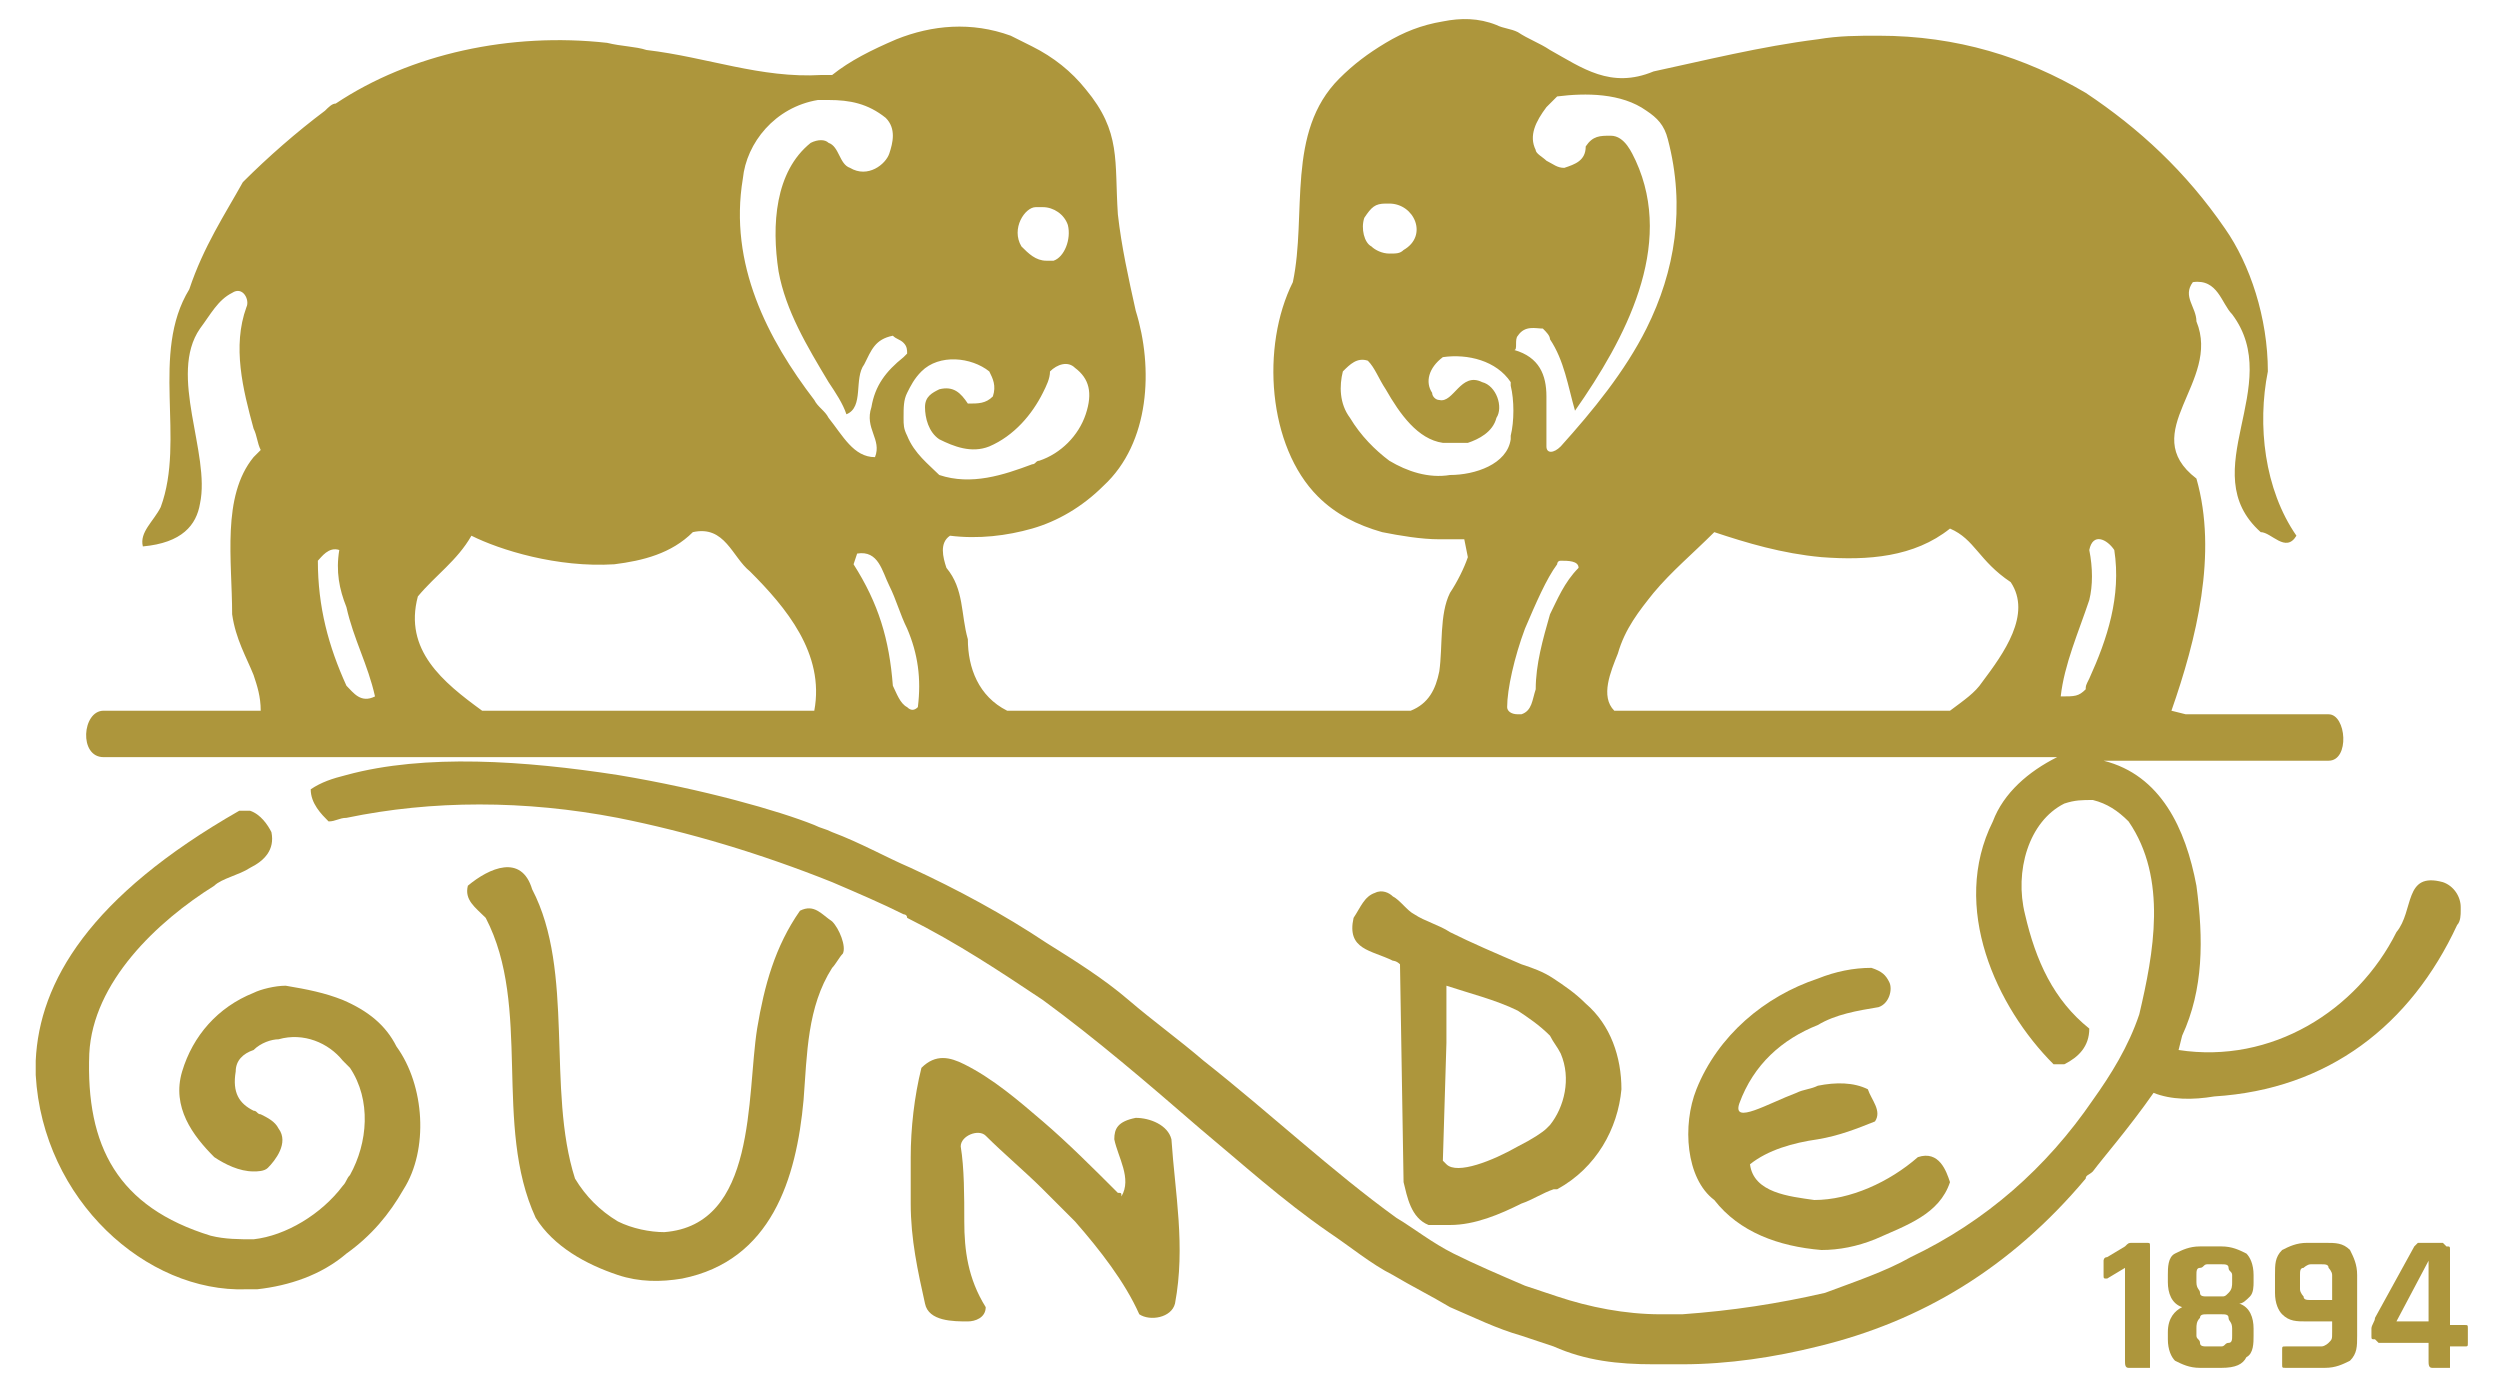
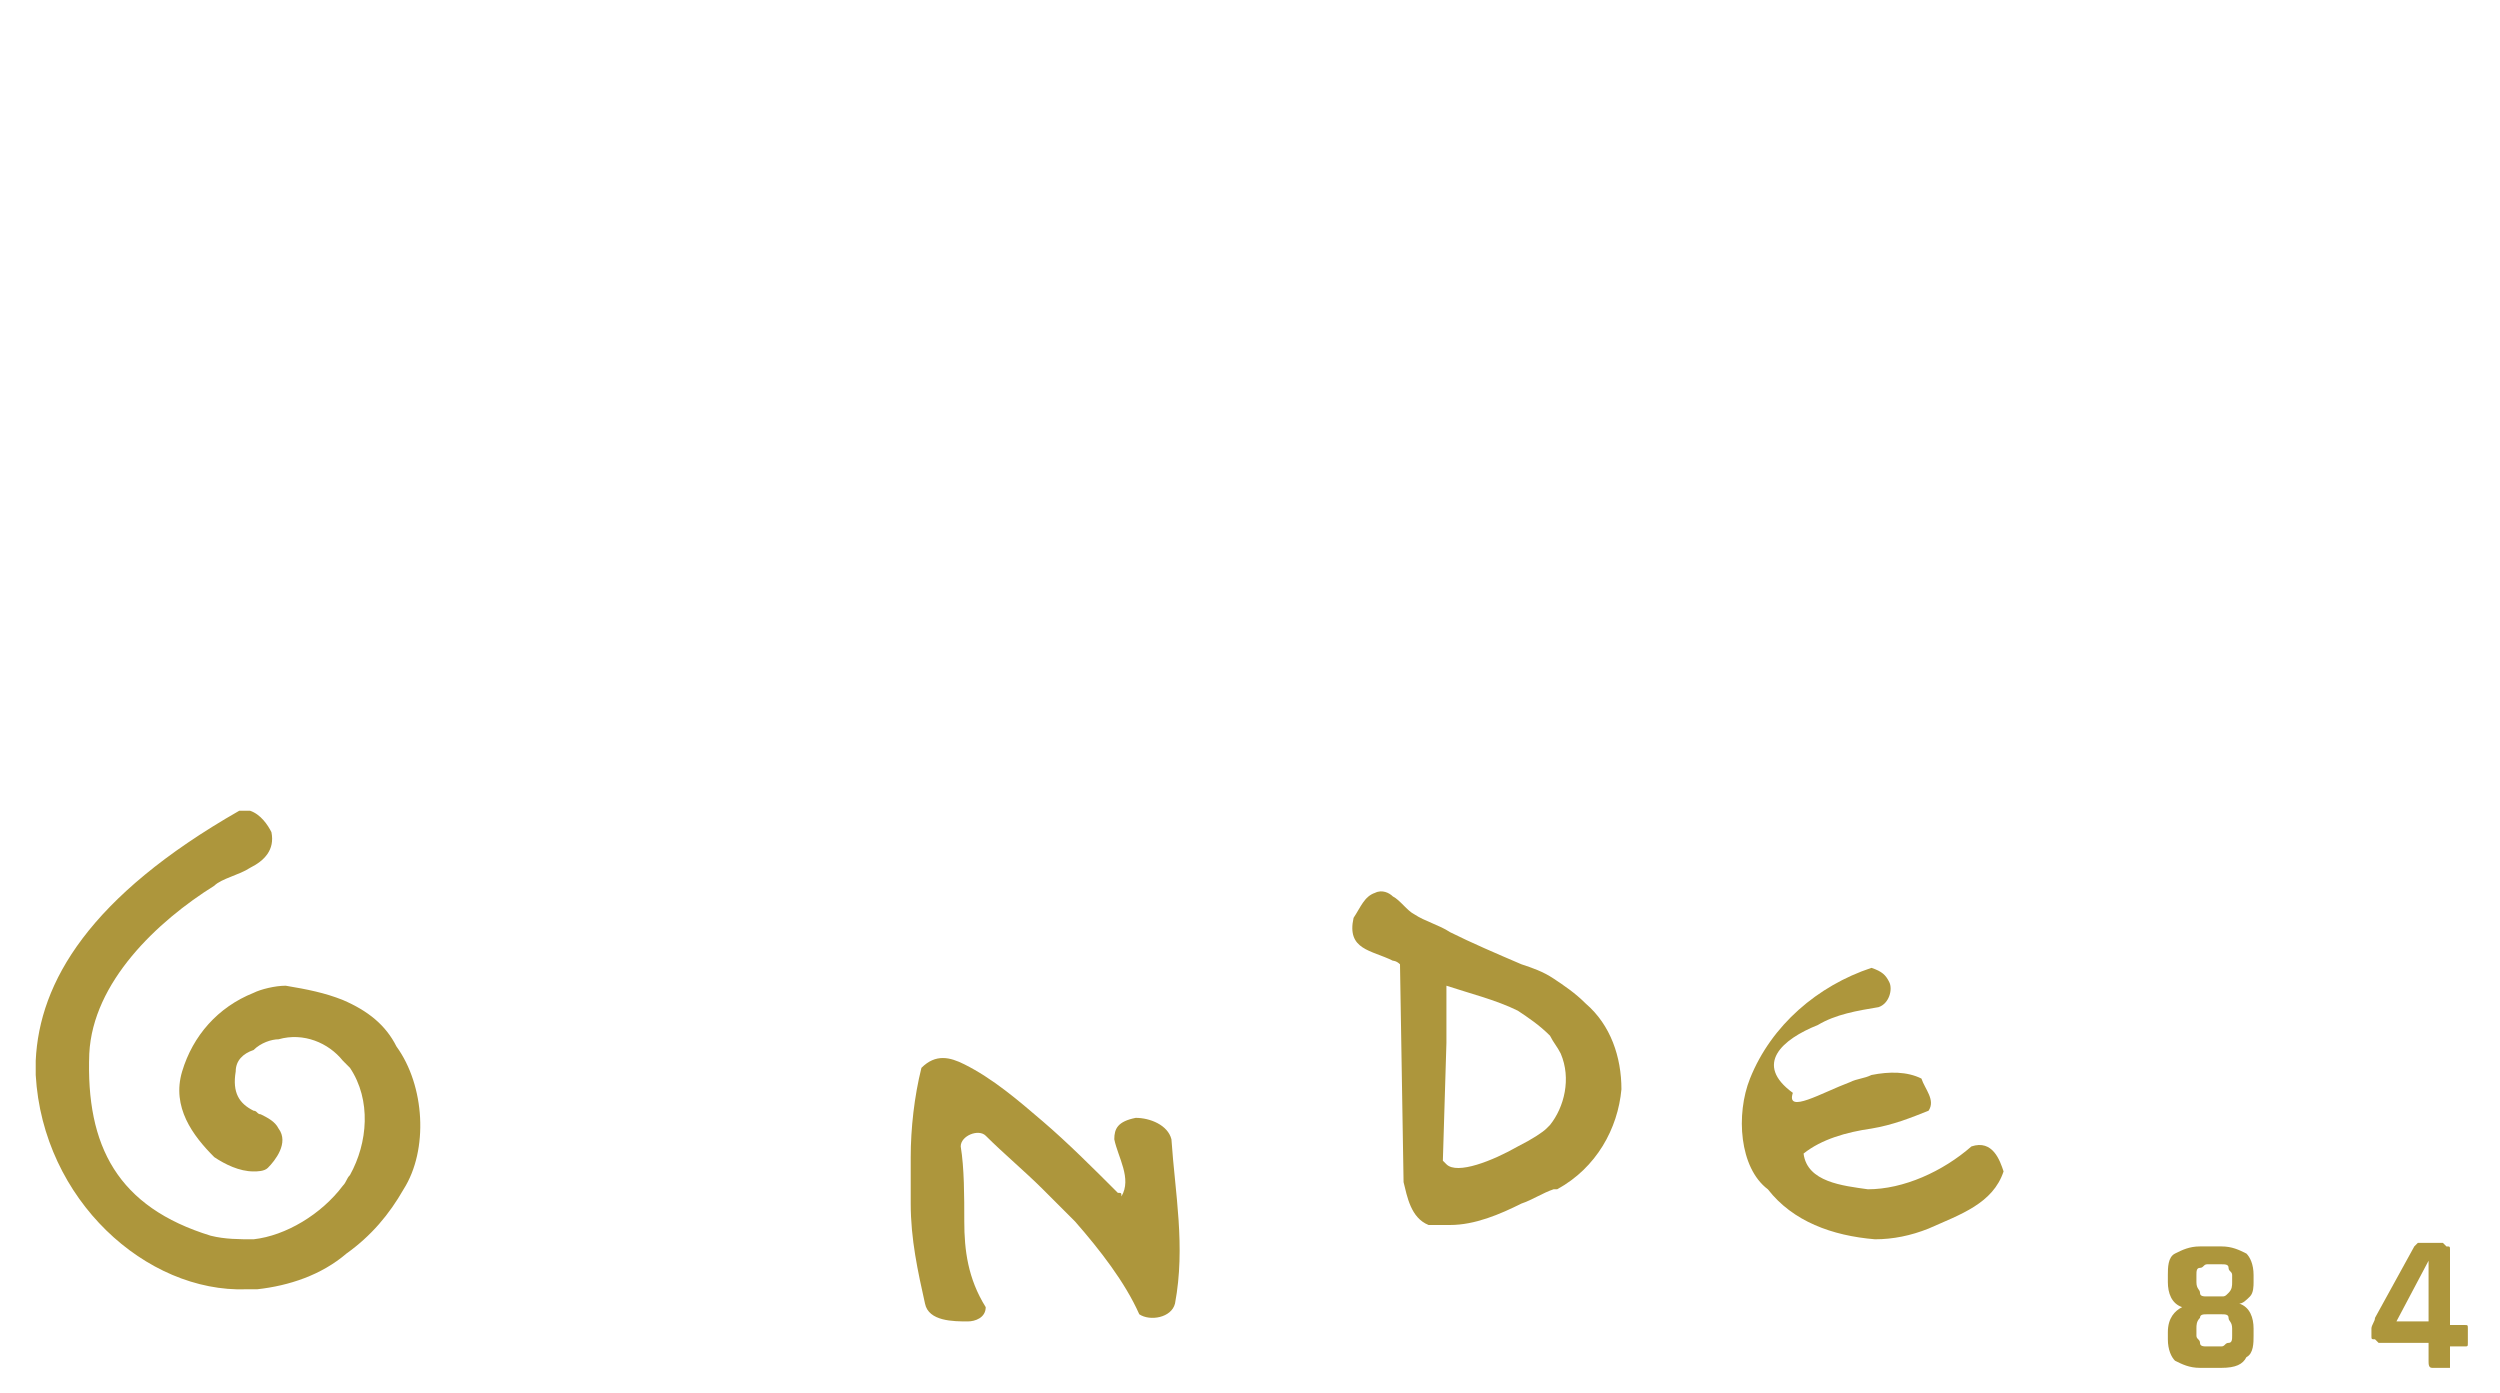
<svg xmlns="http://www.w3.org/2000/svg" version="1.1" id="Layer_1" x="0px" y="0px" viewBox="0 0 70 39" style="enable-background:new 0 0 70 39;" xml:space="preserve">
  <style type="text/css">
	.st0{fill:#AD963C;}
</style>
  <g>
-     <path class="st0" d="M59.6,38.3h0.5c0,0,0.1,0,0.1,0c0,0,0,0,0-0.1v-3.3c0-0.1,0-0.1-0.1-0.1h-0.4c-0.1,0-0.1,0-0.2,0.1l-0.5,0.3   c-0.1,0-0.1,0.1-0.1,0.1v0.4c0,0.1,0,0.1,0.1,0.1l0.5-0.3v2.6C59.5,38.2,59.5,38.3,59.6,38.3z" />
    <path class="st0" d="M62.9,38c0.2-0.1,0.2-0.4,0.2-0.6v-0.2c0-0.3-0.1-0.6-0.4-0.7c0.1,0,0.2-0.1,0.3-0.2c0.1-0.1,0.1-0.3,0.1-0.4   v-0.2c0-0.3-0.1-0.5-0.2-0.6c-0.2-0.1-0.4-0.2-0.7-0.2h-0.6c-0.3,0-0.5,0.1-0.7,0.2c-0.2,0.1-0.2,0.4-0.2,0.6v0.2   c0,0.3,0.1,0.6,0.4,0.7c-0.2,0.1-0.4,0.3-0.4,0.7v0.2c0,0.3,0.1,0.5,0.2,0.6c0.2,0.1,0.4,0.2,0.7,0.2h0.6   C62.6,38.3,62.8,38.2,62.9,38z M61.5,35.7c0-0.1,0-0.2,0.1-0.2s0.1-0.1,0.2-0.1h0.4c0.1,0,0.2,0,0.2,0.1s0.1,0.1,0.1,0.2v0.2   c0,0.1,0,0.2-0.1,0.3s-0.1,0.1-0.2,0.1h-0.4c-0.1,0-0.2,0-0.2-0.1s-0.1-0.1-0.1-0.3V35.7z M61.8,37.7c-0.1,0-0.2,0-0.2-0.1   s-0.1-0.1-0.1-0.2v-0.2c0-0.1,0-0.2,0.1-0.3c0-0.1,0.1-0.1,0.2-0.1h0.4c0.1,0,0.2,0,0.2,0.1c0,0.1,0.1,0.1,0.1,0.3v0.2   c0,0.1,0,0.2-0.1,0.2s-0.1,0.1-0.2,0.1H61.8z" />
-     <path class="st0" d="M65.2,37.6c0,0-0.1,0.1-0.2,0.1h-1c-0.1,0-0.1,0-0.1,0.1v0.4c0,0.1,0,0.1,0.1,0.1h1.1c0.3,0,0.5-0.1,0.7-0.2   c0.2-0.2,0.2-0.4,0.2-0.7v-1.7c0-0.3-0.1-0.5-0.2-0.7c-0.2-0.2-0.4-0.2-0.7-0.2h-0.5c-0.3,0-0.5,0.1-0.7,0.2   c-0.2,0.2-0.2,0.4-0.2,0.7v0.5c0,0.3,0.1,0.5,0.2,0.6c0.2,0.2,0.4,0.2,0.7,0.2h0.7v0.3C65.3,37.5,65.3,37.5,65.2,37.6z M64.7,36.4   c-0.1,0-0.2,0-0.2-0.1c0,0-0.1-0.1-0.1-0.2v-0.4c0-0.1,0-0.2,0.1-0.2c0,0,0.1-0.1,0.2-0.1H65c0.1,0,0.2,0,0.2,0.1   c0,0,0.1,0.1,0.1,0.2v0.7H64.7z" />
    <path class="st0" d="M68.1,38.3h0.4c0,0,0.1,0,0.1,0c0,0,0,0,0-0.1v-0.5H69c0.1,0,0.1,0,0.1-0.1v-0.4c0-0.1,0-0.1-0.1-0.1h-0.4V35   c0-0.1,0-0.1-0.1-0.1c0,0-0.1-0.1-0.1-0.1h-0.6c-0.1,0-0.1,0-0.1,0c0,0-0.1,0.1-0.1,0.1l-1.1,2c0,0.1-0.1,0.2-0.1,0.3v0.2   c0,0.1,0,0.1,0.1,0.1c0,0,0.1,0.1,0.1,0.1H68v0.5C68,38.2,68,38.3,68.1,38.3z M67.1,37l0.9-1.7V37H67.1z" />
    <path class="st0" d="M6.9,36.1c0.1,0,0.2,0,0.3,0c0.9-0.1,1.8-0.4,2.5-1c0.7-0.5,1.2-1.1,1.6-1.8c0.7-1.1,0.6-2.9-0.2-4   c-0.3-0.6-0.8-1-1.5-1.3c-0.5-0.2-1-0.3-1.6-0.4c-0.3,0-0.7,0.1-0.9,0.2c-1,0.4-1.7,1.2-2,2.2c-0.3,1,0.3,1.8,0.9,2.4   c0.3,0.2,0.7,0.4,1.1,0.4c0.1,0,0.3,0,0.4-0.1c0.2-0.2,0.6-0.7,0.3-1.1c-0.1-0.2-0.3-0.3-0.5-0.4c-0.1,0-0.1-0.1-0.2-0.1   c-0.4-0.2-0.6-0.5-0.5-1.1c0-0.3,0.2-0.5,0.5-0.6c0.2-0.2,0.5-0.3,0.7-0.3c0.7-0.2,1.4,0.1,1.8,0.6c0.1,0.1,0.2,0.2,0.2,0.2   c0.6,0.9,0.5,2.1,0,3c-0.1,0.1-0.1,0.2-0.2,0.3c-0.6,0.8-1.6,1.4-2.5,1.5c-0.4,0-0.8,0-1.2-0.1c-2.6-0.8-3.5-2.5-3.4-5.1   c0.1-2,1.9-3.7,3.5-4.7c0.2-0.2,0.7-0.3,1-0.5c0.4-0.2,0.7-0.5,0.6-1c-0.1-0.2-0.3-0.5-0.6-0.6c-0.1,0-0.2,0-0.3,0   c-4.2,2.4-5.6,4.8-5.7,7c0,0,0,0,0,0.1v0.3C1.2,33.6,4.1,36.2,6.9,36.1z" />
    <path class="st0" d="M31.3,33.4c-0.7-0.7-1.4-1.4-2.1-2c-0.7-0.6-1.4-1.2-2.2-1.6c-0.4-0.2-0.8-0.3-1.2,0.1   c-0.2,0.8-0.3,1.7-0.3,2.5c0,0.4,0,0.8,0,1.3c0,1,0.2,1.9,0.4,2.8c0.1,0.5,0.8,0.5,1.2,0.5c0.2,0,0.5-0.1,0.5-0.4   C27.1,35.8,27,35,27,34.2c0-0.7,0-1.5-0.1-2.1c0-0.3,0.5-0.5,0.7-0.3c0.5,0.5,1.1,1,1.6,1.5c0.3,0.3,0.6,0.6,0.9,0.9   c0.7,0.8,1.4,1.7,1.8,2.6c0.3,0.2,0.9,0.1,1-0.3c0.3-1.6,0-3.1-0.1-4.6c-0.1-0.4-0.6-0.6-1-0.6c-0.5,0.1-0.6,0.3-0.6,0.6   c0.1,0.5,0.5,1.1,0.2,1.6C31.4,33.4,31.4,33.4,31.3,33.4z" />
-     <path class="st0" d="M17.3,35.7c0.6,0.2,1.2,0.2,1.8,0.1c2.5-0.5,3.2-2.8,3.4-5c0.1-1.3,0.1-2.6,0.8-3.7c0.1-0.1,0.2-0.3,0.3-0.4   c0.1-0.2-0.1-0.7-0.3-0.9c-0.3-0.2-0.5-0.5-0.9-0.3c-0.7,1-1,2.1-1.2,3.3c-0.3,1.9,0,5.5-2.6,5.7c-0.4,0-0.9-0.1-1.3-0.3   c-0.5-0.3-0.9-0.7-1.2-1.2c-0.8-2.5,0-5.8-1.2-8.1c-0.3-1-1.2-0.6-1.8-0.1c-0.1,0.4,0.2,0.6,0.5,0.9c1.3,2.5,0.2,5.8,1.4,8.4   C15.5,34.9,16.4,35.4,17.3,35.7z" />
-     <path class="st0" d="M50.9,28.7c0.5-0.3,1.1-0.4,1.7-0.5c0.3-0.1,0.4-0.5,0.3-0.7c-0.1-0.2-0.2-0.3-0.5-0.4c-0.5,0-1,0.1-1.5,0.3   c-1.5,0.5-2.8,1.6-3.4,3.1c-0.4,1-0.3,2.5,0.5,3.1c0.7,0.9,1.8,1.3,3,1.4c0.5,0,1-0.1,1.5-0.3c0.9-0.4,1.8-0.7,2.1-1.6   c-0.1-0.3-0.3-0.9-0.9-0.7c-0.8,0.7-1.9,1.2-2.9,1.2c-0.7-0.1-1.7-0.2-1.8-1c0.5-0.4,1.2-0.6,1.9-0.7c0.6-0.1,1.1-0.3,1.6-0.5   c0.2-0.3-0.1-0.6-0.2-0.9c-0.4-0.2-0.9-0.2-1.4-0.1c-0.2,0.1-0.4,0.1-0.6,0.2c-0.8,0.3-1.8,0.9-1.6,0.3   C49.1,29.8,49.9,29.1,50.9,28.7z" />
+     <path class="st0" d="M50.9,28.7c0.5-0.3,1.1-0.4,1.7-0.5c0.3-0.1,0.4-0.5,0.3-0.7c-0.1-0.2-0.2-0.3-0.5-0.4c-1.5,0.5-2.8,1.6-3.4,3.1c-0.4,1-0.3,2.5,0.5,3.1c0.7,0.9,1.8,1.3,3,1.4c0.5,0,1-0.1,1.5-0.3c0.9-0.4,1.8-0.7,2.1-1.6   c-0.1-0.3-0.3-0.9-0.9-0.7c-0.8,0.7-1.9,1.2-2.9,1.2c-0.7-0.1-1.7-0.2-1.8-1c0.5-0.4,1.2-0.6,1.9-0.7c0.6-0.1,1.1-0.3,1.6-0.5   c0.2-0.3-0.1-0.6-0.2-0.9c-0.4-0.2-0.9-0.2-1.4-0.1c-0.2,0.1-0.4,0.1-0.6,0.2c-0.8,0.3-1.8,0.9-1.6,0.3   C49.1,29.8,49.9,29.1,50.9,28.7z" />
    <path class="st0" d="M39.2,27l0.1,6.1c0.1,0.4,0.2,1,0.7,1.2c0.2,0,0.4,0,0.6,0c0.7,0,1.4-0.3,2-0.6c0.3-0.1,0.6-0.3,0.9-0.4l0.1,0   c1.1-0.6,1.7-1.7,1.8-2.8c0-0.9-0.3-1.8-1-2.4c-0.3-0.3-0.6-0.5-0.9-0.7c-0.3-0.2-0.6-0.3-0.9-0.4c-0.7-0.3-1.4-0.6-2-0.9   c-0.3-0.2-0.7-0.3-1-0.5c-0.2-0.1-0.4-0.4-0.6-0.5c-0.1-0.1-0.3-0.2-0.5-0.1c-0.3,0.1-0.4,0.4-0.6,0.7c-0.2,0.9,0.5,0.9,1.1,1.2   C39,26.9,39.1,26.9,39.2,27z M40.5,29.2l0-1.6c0.6,0.2,1.4,0.4,2,0.7c0.3,0.2,0.6,0.4,0.9,0.7c0.1,0.2,0.2,0.3,0.3,0.5   c0.3,0.7,0.1,1.5-0.3,2c0,0-0.1,0.1-0.1,0.1c-0.1,0.1-0.4,0.3-0.8,0.5c-0.7,0.4-1.7,0.8-2,0.5c0,0,0,0-0.1-0.1L40.5,29.2z" />
-     <path class="st0" d="M46.3,38.2c0.3,0,0.6,0,0.8,0c1.3,0,2.6-0.2,3.8-0.5c2.9-0.7,5.4-2.2,7.5-4.7c0-0.1,0.1-0.1,0.2-0.2   c0.3-0.4,1-1.2,1.7-2.2c0.5,0.2,1.1,0.2,1.7,0.1c3.2-0.2,5.5-2,6.8-4.8c0.1-0.1,0.1-0.3,0.1-0.4v-0.1c0-0.3-0.2-0.6-0.5-0.7   c-1.1-0.3-0.8,0.8-1.3,1.4c-1.1,2.2-3.5,3.7-6.1,3.3l0.1-0.4c0.6-1.3,0.6-2.7,0.4-4.2c-0.3-1.6-1-3.1-2.6-3.5l6.3,0   c0.6,0,0.5-1.3,0-1.3l-4,0l-0.4-0.1c0.7-2,1.3-4.4,0.7-6.5c-1.7-1.3,0.7-2.7,0-4.4c0-0.4-0.4-0.7-0.1-1.1c0.7-0.1,0.8,0.6,1.1,0.9   c1.5,2-1.1,4.4,0.8,6.1c0.3,0,0.7,0.6,1,0.1c-0.9-1.3-1.1-3.1-0.8-4.6c0-1.5-0.5-3-1.2-4c-1.1-1.6-2.4-2.8-3.9-3.8   c-1.7-1-3.6-1.6-5.8-1.6c-0.6,0-1.1,0-1.7,0.1c-1.6,0.2-3.2,0.6-4.6,0.9c0,0,0,0,0,0c-1.2,0.5-2-0.1-2.9-0.6   c-0.3-0.2-0.6-0.3-0.9-0.5c-0.2-0.1-0.4-0.1-0.6-0.2c-0.5-0.2-1-0.2-1.5-0.1c-0.6,0.1-1.1,0.3-1.6,0.6c-0.5,0.3-0.9,0.6-1.3,1   c-1.5,1.5-0.9,3.8-1.3,5.7c-0.9,1.8-0.7,4.6,0.7,6c0.5,0.5,1.1,0.8,1.8,1c0.5,0.1,1.1,0.2,1.6,0.2c0.2,0,0.5,0,0.7,0l0.1,0.5   c-0.1,0.3-0.3,0.7-0.5,1c-0.3,0.6-0.2,1.5-0.3,2.2c-0.1,0.5-0.3,0.9-0.8,1.1h-0.8h-5.4h-4.4h-0.7c-0.8-0.4-1.1-1.2-1.1-2   c-0.2-0.7-0.1-1.4-0.6-2c-0.1-0.3-0.2-0.7,0.1-0.9c0.8,0.1,1.6,0,2.3-0.2c0.7-0.2,1.4-0.6,2-1.2c1.3-1.2,1.4-3.3,0.9-4.9   c-0.2-0.9-0.4-1.8-0.5-2.7c-0.1-1.5,0.1-2.3-0.9-3.5c-0.4-0.5-0.9-0.9-1.5-1.2c-0.2-0.1-0.4-0.2-0.6-0.3c-1.1-0.4-2.2-0.3-3.2,0.1   c-0.7,0.3-1.3,0.6-1.8,1c-0.1,0-0.2,0-0.3,0c-1.7,0.1-3.2-0.5-4.9-0.7c-0.3-0.1-0.7-0.1-1.1-0.2c-2.7-0.3-5.5,0.3-7.6,1.7   c-0.1,0-0.2,0.1-0.3,0.2c-0.8,0.6-1.6,1.3-2.3,2C6.3,6,5.7,6.9,5.3,8.1c-1.1,1.8-0.1,4.2-0.8,6.1c-0.2,0.4-0.6,0.7-0.5,1.1   c1.1-0.1,1.5-0.6,1.6-1.2c0.3-1.4-0.9-3.6,0-4.9c0.3-0.4,0.5-0.8,0.9-1C6.8,8,7,8.4,6.9,8.6C6.5,9.7,6.8,10.9,7.1,12   c0.1,0.2,0.1,0.4,0.2,0.6c-0.1,0.1-0.1,0.1-0.2,0.2c-0.9,1.1-0.6,2.9-0.6,4.4c0.1,0.7,0.4,1.2,0.6,1.7c0.1,0.3,0.2,0.6,0.2,1H7.1   l-4.2,0c-0.6,0-0.7,1.3,0,1.3l4.2,0h2.5l7.6,0h6h2.2l3.8,0h4.4l5.4,0h1.6h2h0.9h2.9l4.6,0h6.6c-0.8,0.4-1.5,1-1.8,1.8   c-1.2,2.4,0.1,5.2,1.7,6.8h0.3c0.4-0.2,0.7-0.5,0.7-1c-1-0.8-1.5-1.9-1.8-3.2c-0.3-1.2,0.1-2.6,1.1-3.1c0.3-0.1,0.5-0.1,0.8-0.1   c0.4,0.1,0.7,0.3,1,0.6c1.1,1.6,0.7,3.7,0.3,5.4c-0.3,0.9-0.8,1.7-1.3,2.4c-1.3,1.9-3,3.4-5.1,4.4c-0.7,0.4-1.6,0.7-2.4,1   c-1.3,0.3-2.6,0.5-4,0.6c-0.2,0-0.4,0-0.6,0c-1,0-2-0.2-2.9-0.5c-0.3-0.1-0.6-0.2-0.9-0.3c-0.7-0.3-1.4-0.6-2-0.9   c-0.6-0.3-1.1-0.7-1.6-1c-1.8-1.3-3.5-2.9-5.4-4.4c-0.7-0.6-1.4-1.1-2.1-1.7c-0.7-0.6-1.5-1.1-2.3-1.6c-1.2-0.8-2.5-1.5-3.8-2.1   c-0.7-0.3-1.4-0.7-2.2-1c-0.2-0.1-0.3-0.1-0.5-0.2c-1-0.4-3.1-1-5.5-1.4c-2.6-0.4-5.4-0.6-7.6,0c-0.4,0.1-0.7,0.2-1,0.4   c0,0.4,0.3,0.7,0.5,0.9c0.2,0,0.3-0.1,0.5-0.1c2.4-0.5,5-0.5,7.6,0c2,0.4,4,1,6,1.8c0.7,0.3,1.4,0.6,2,0.9c0,0,0.1,0,0.1,0.1   c1.4,0.7,2.6,1.5,3.8,2.3c1.5,1.1,2.9,2.3,4.4,3.6c1.2,1,2.3,2,3.6,2.9c0.6,0.4,1.2,0.9,1.8,1.2c0.5,0.3,1.1,0.6,1.6,0.9   c0.7,0.3,1.3,0.6,2,0.8c0.3,0.1,0.6,0.2,0.9,0.3C44.4,38.1,45.3,38.2,46.3,38.2z M29,5.8c0,0,0.1,0,0.2,0c0.3,0,0.6,0.2,0.7,0.5   c0.1,0.4-0.1,0.9-0.4,1c-0.1,0-0.2,0-0.2,0c-0.3,0-0.5-0.2-0.7-0.4C28.3,6.4,28.7,5.8,29,5.8z M9.7,19.2   C9.7,19.2,9.7,19.2,9.7,19.2c-0.5-1.1-0.8-2.2-0.8-3.5c0.1-0.1,0.3-0.4,0.6-0.3c-0.1,0.6,0,1.1,0.2,1.6c0.2,0.9,0.6,1.6,0.8,2.5   C10.1,19.7,9.9,19.4,9.7,19.2z M22.8,19.9l-5.6,0l-3.7,0c-1.1-0.8-2.2-1.7-1.8-3.2c0.5-0.6,1.1-1,1.5-1.7c0.8,0.4,2.4,0.9,4,0.8   c0.8-0.1,1.6-0.3,2.2-0.9c0.9-0.2,1.1,0.7,1.6,1.1C22,17,23.1,18.3,22.8,19.9z M23.2,11.7c-0.1-0.2-0.3-0.3-0.4-0.5   c-1.3-1.7-2.4-3.8-2-6.2c0.1-1,0.9-2,2.1-2.2c0.1,0,0.2,0,0.3,0c0.6,0,1.1,0.1,1.6,0.5c0.3,0.3,0.2,0.7,0.1,1   c-0.1,0.3-0.6,0.7-1.1,0.4c-0.3-0.1-0.3-0.6-0.6-0.7c-0.1-0.1-0.3-0.1-0.5,0c-1,0.8-1.1,2.3-0.9,3.6c0.2,1.1,0.8,2.1,1.4,3.1   c0.2,0.3,0.4,0.6,0.5,0.9c0.5-0.2,0.2-1,0.5-1.4c0.2-0.4,0.3-0.7,0.8-0.8c0.1,0.1,0.2,0.1,0.3,0.2c0.1,0.1,0.1,0.2,0.1,0.3   c0,0-0.1,0.1-0.1,0.1c-0.5,0.4-0.8,0.8-0.9,1.4c-0.2,0.6,0.3,0.9,0.1,1.4C23.9,12.8,23.6,12.2,23.2,11.7z M25.7,19.8   c-0.1,0.1-0.2,0.1-0.3,0c-0.2-0.1-0.3-0.4-0.4-0.6c-0.1-1.3-0.4-2.3-1.1-3.4l0.1-0.3c0.6-0.1,0.7,0.5,0.9,0.9   c0.2,0.4,0.3,0.8,0.5,1.2C25.7,18.3,25.8,19,25.7,19.8z M25.4,12.2c-0.1-0.2-0.1-0.3-0.1-0.5c0-0.3,0-0.5,0.1-0.7   c0.1-0.2,0.2-0.4,0.4-0.6c0.5-0.5,1.4-0.4,1.9,0c0.1,0.2,0.2,0.4,0.1,0.7c-0.2,0.2-0.4,0.2-0.7,0.2c-0.2-0.3-0.4-0.5-0.8-0.4   c-0.2,0.1-0.4,0.2-0.4,0.5c0,0.3,0.1,0.7,0.4,0.9c0.4,0.2,0.9,0.4,1.4,0.2c0.7-0.3,1.2-0.9,1.5-1.5c0.1-0.2,0.2-0.4,0.2-0.6   c0.2-0.2,0.5-0.3,0.7-0.1c0.4,0.3,0.5,0.7,0.3,1.3c-0.2,0.6-0.7,1.1-1.3,1.3c-0.1,0-0.1,0.1-0.2,0.1c-0.8,0.3-1.7,0.6-2.6,0.3   C26,13,25.6,12.7,25.4,12.2z M42.5,9.4C42.5,9.4,42.6,9.4,42.5,9.4c0.2-0.3,0.5-0.2,0.7-0.2c0.1,0.1,0.2,0.2,0.2,0.3   c0.4,0.6,0.5,1.3,0.7,2c1.4-2,2.8-4.6,1.7-7c-0.1-0.2-0.3-0.7-0.7-0.7c-0.3,0-0.5,0-0.7,0.3c0,0.4-0.3,0.5-0.6,0.6   c-0.2,0-0.3-0.1-0.5-0.2c-0.1-0.1-0.3-0.2-0.3-0.3c-0.2-0.4,0-0.8,0.3-1.2c0.1-0.1,0.2-0.2,0.3-0.3c0.8-0.1,1.8-0.1,2.5,0.4   c0.3,0.2,0.5,0.4,0.6,0.8c0.5,1.9,0.2,3.7-0.6,5.3c-0.6,1.2-1.5,2.3-2.4,3.3c-0.2,0.2-0.4,0.2-0.4,0c0-0.3,0-0.6,0-0.8v-0.6   c0-0.6-0.2-1.1-0.9-1.3c0,0,0,0,0,0C42.5,9.8,42.4,9.5,42.5,9.4z M38.2,6.1c0.2-0.3,0.3-0.4,0.6-0.4c0,0,0.1,0,0.1,0   c0.7,0,1.1,0.9,0.4,1.3c-0.1,0.1-0.2,0.1-0.4,0.1c-0.2,0-0.4-0.1-0.5-0.2C38.2,6.8,38.1,6.4,38.2,6.1z M40.6,13.3   c-0.6,0.1-1.2-0.1-1.7-0.4c-0.4-0.3-0.8-0.7-1.1-1.2c-0.3-0.4-0.3-0.9-0.2-1.3c0.2-0.2,0.4-0.4,0.7-0.3c0.2,0.2,0.3,0.5,0.5,0.8   c0.4,0.7,0.9,1.4,1.6,1.5c0.2,0,0.4,0,0.7,0c0.3-0.1,0.7-0.3,0.8-0.7c0.2-0.3,0-0.9-0.4-1c-0.6-0.3-0.8,0.6-1.2,0.5   c-0.1,0-0.2-0.1-0.2-0.2c-0.2-0.3-0.1-0.7,0.3-1c0.7-0.1,1.5,0.1,1.9,0.7c0,0,0,0,0,0.1c0.1,0.4,0.1,1,0,1.4c0,0,0,0,0,0.1   C42.2,13,41.3,13.3,40.6,13.3z M43.4,17.2c-0.2,0.7-0.4,1.4-0.4,2.1c-0.1,0.3-0.1,0.6-0.4,0.7c0,0-0.1,0-0.1,0   c-0.2,0-0.3-0.1-0.3-0.2c0-0.5,0.2-1.4,0.5-2.2c0.3-0.7,0.6-1.4,0.9-1.8c0,0,0-0.1,0.1-0.1c0.2,0,0.5,0,0.5,0.2   C43.8,16.3,43.6,16.8,43.4,17.2z M55.5,19.1c-0.2,0.3-0.5,0.5-0.9,0.8h-3.7h-4.6h-1.1c-0.4-0.4-0.1-1.1,0.1-1.6   c0.2-0.7,0.6-1.2,1-1.7c0.5-0.6,1.1-1.1,1.7-1.7c0.9,0.3,1.9,0.6,3,0.7c1.3,0.1,2.6,0,3.6-0.8c0.7,0.3,0.8,0.9,1.7,1.5   C56.9,17.2,56.1,18.3,55.5,19.1z M58.4,19.3c-0.2,0.2-0.3,0.2-0.7,0.2c0.1-0.9,0.5-1.8,0.8-2.7c0.1-0.4,0.1-0.9,0-1.4   c0.1-0.5,0.5-0.3,0.7,0c0.2,1.3-0.2,2.5-0.7,3.6C58.4,19.2,58.4,19.2,58.4,19.3z" />
  </g>
</svg>